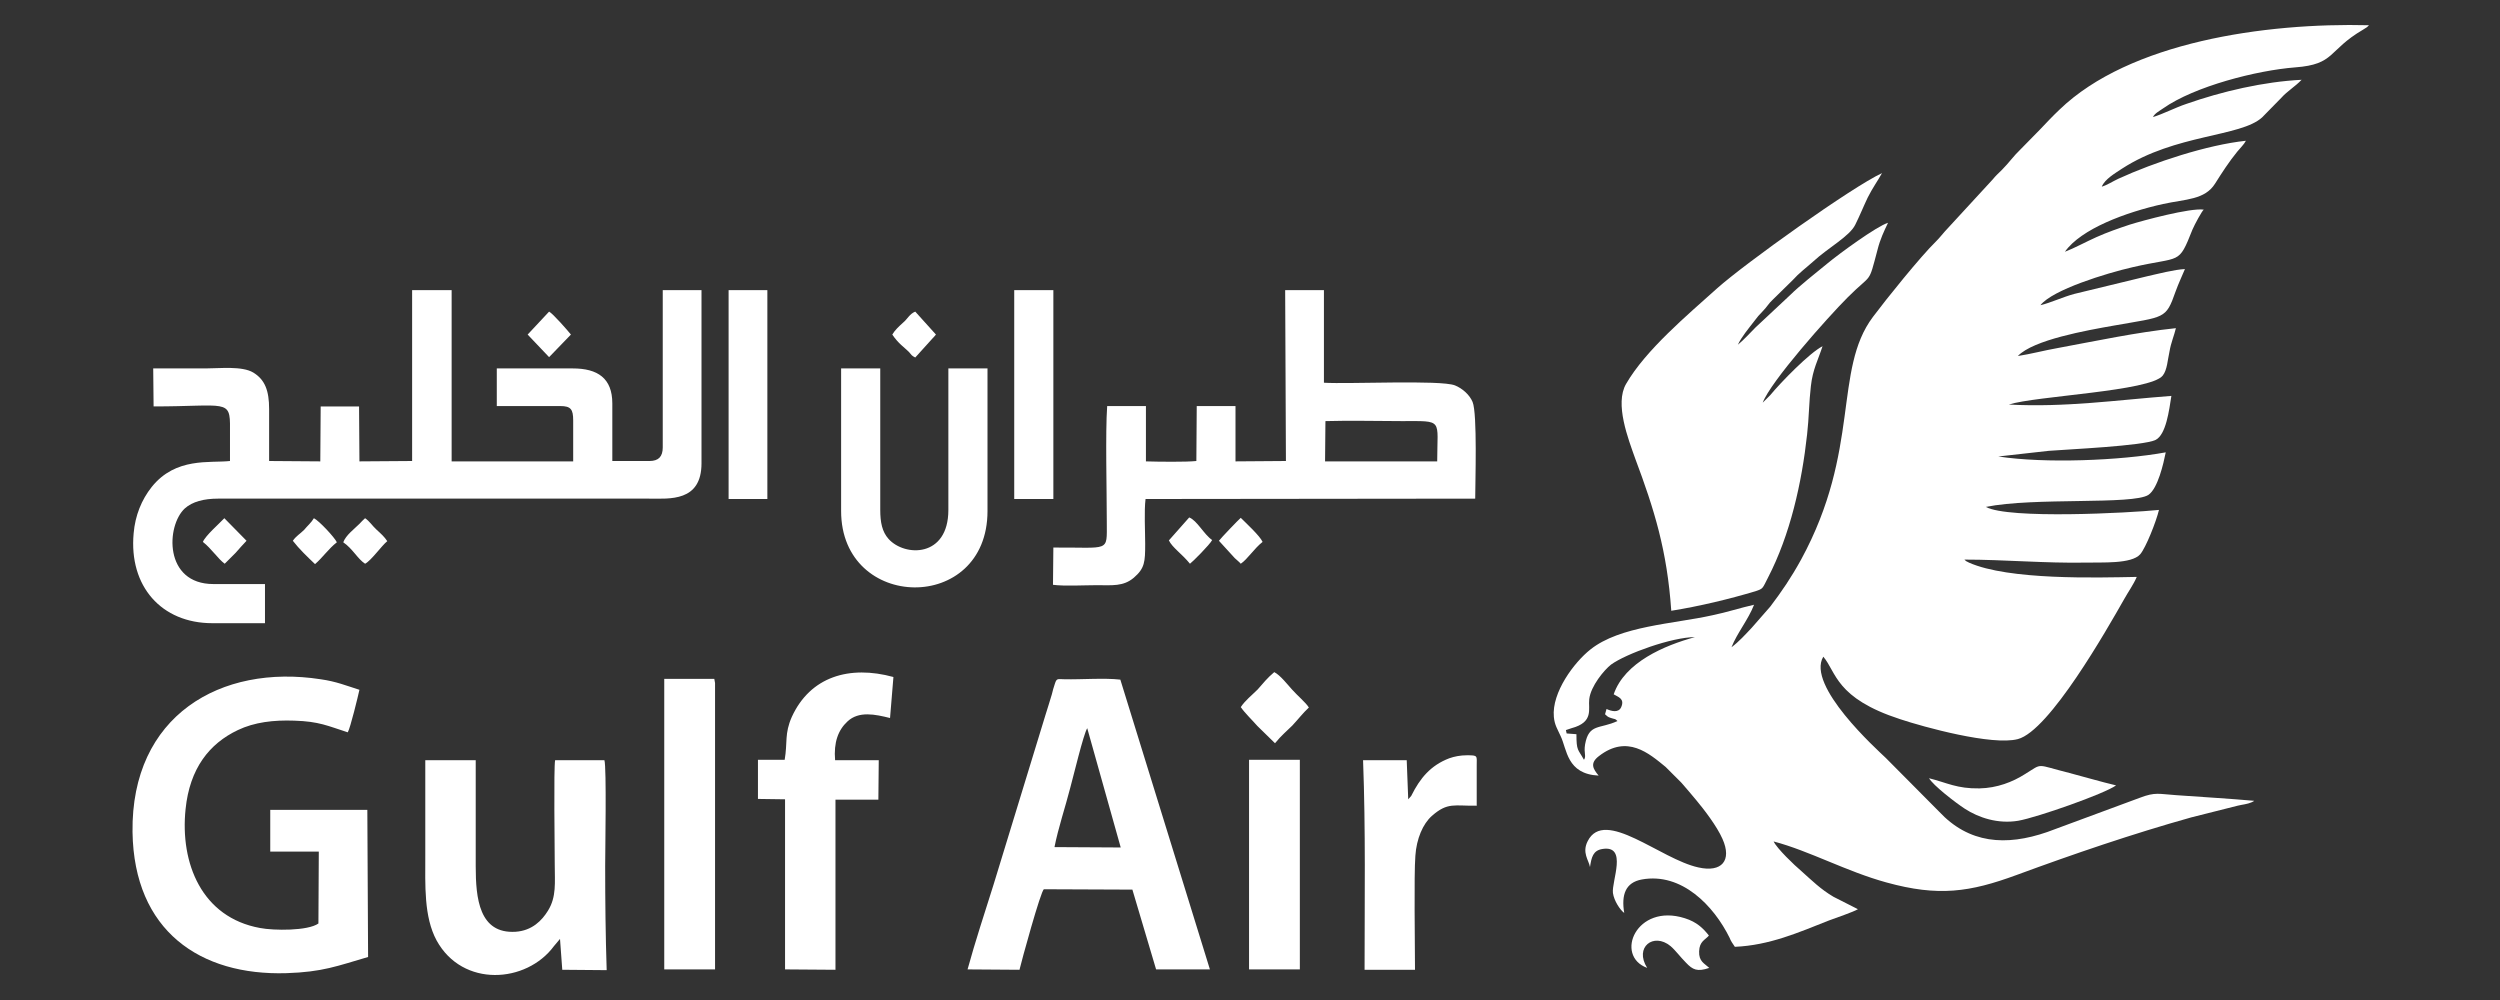
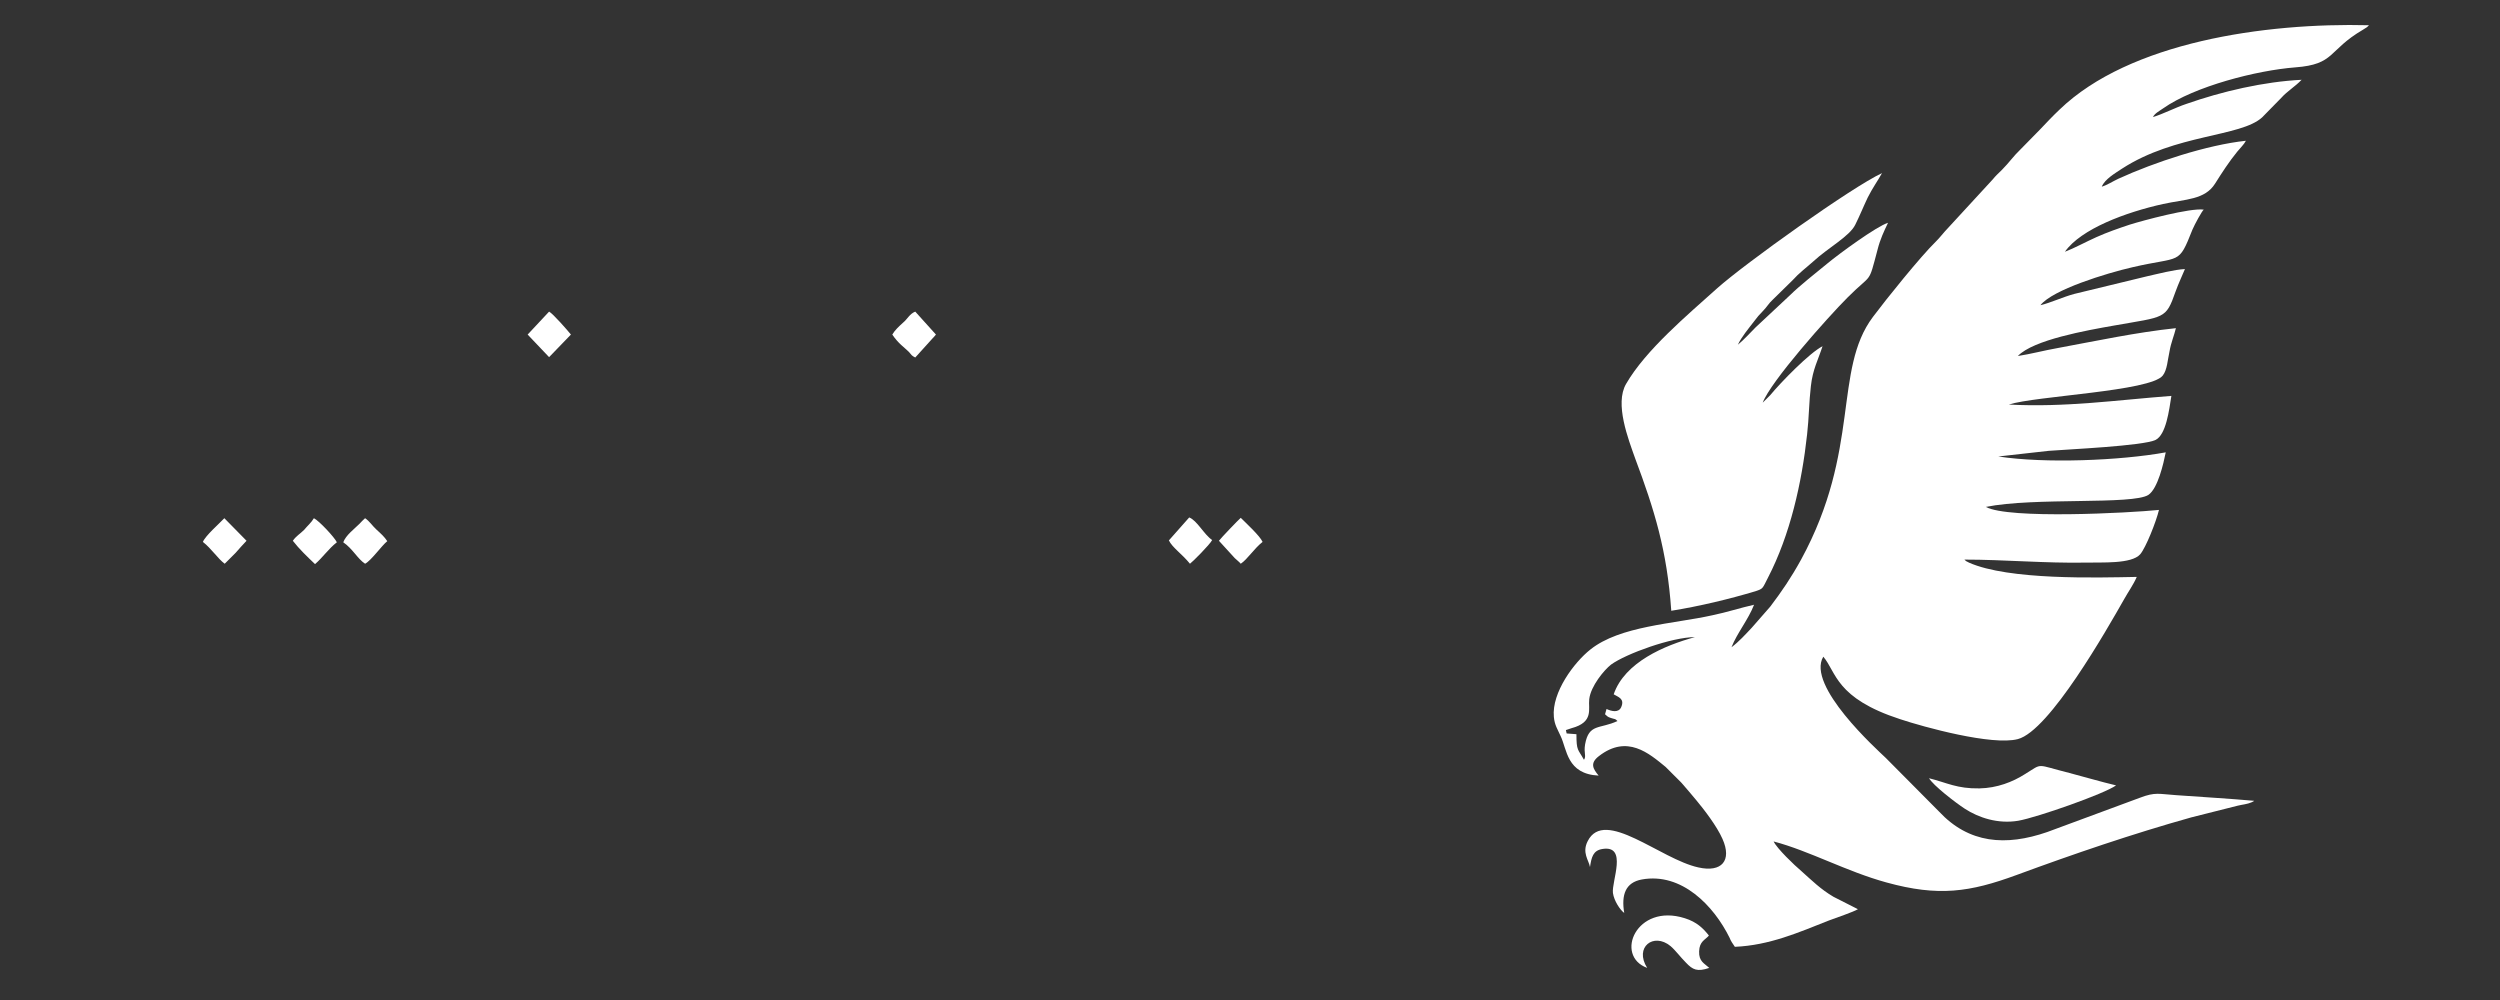
<svg xmlns="http://www.w3.org/2000/svg" width="1000" height="400" viewBox="0 0 1000 400" fill="none">
  <rect x="0" y="0" width="1000" height="400" fill="#333333" stroke="none" />
-   <path d="M164.848 169.197V184.4L143.774 184.551L143.624 162.574H128.27L128.12 184.551L107.648 184.4C107.648 177.476 107.648 170.552 107.648 163.628C107.648 156.252 105.992 151.887 101.326 149.027C96.81 146.317 87.929 147.371 82.209 147.371H61.286L61.437 162.574C90.639 162.574 92.144 159.413 91.994 171.455C91.994 175.82 91.994 180.185 91.994 184.4C84.016 185.303 70.318 182.744 60.684 194.786C56.62 199.904 54.061 206.226 53.459 213.301C51.502 234.525 64.598 249.277 84.919 249.277H105.992V233.622H85.371C65.501 233.622 66.404 210.29 73.93 203.366C76.941 200.657 81.607 199.453 87.177 199.453H259.679C267.807 199.453 280.602 200.807 280.602 185.303V116.062H265.098V178.981C265.098 182.594 263.442 184.4 259.83 184.4H244.928V161.37C244.928 151.284 239.057 147.371 229.122 147.371C219.037 147.371 208.801 147.371 198.716 147.371V162.423H224.155C228.37 162.423 229.273 163.778 229.273 168.143V184.551H180.653V116.062H164.848V169.197ZM530.174 168.444C540.259 168.143 550.645 168.444 560.73 168.444C577.589 168.444 574.88 167.391 574.88 184.551H530.023L530.174 168.444ZM514.368 184.4L494.198 184.551V162.423H478.694L478.543 184.4C474.479 184.852 463.19 184.701 458.373 184.551V162.423H442.869C442.116 173.111 442.718 196.141 442.718 208.936C442.718 221.128 444.073 218.87 421.344 219.021L421.193 233.923C425.859 234.525 433.687 234.073 438.654 234.073C444.826 234.073 449.341 234.676 453.556 231.063C457.921 227.3 458.072 224.741 458.072 217.516C458.072 212.548 457.62 204.269 458.222 199.603L590.083 199.453C590.083 193.281 590.986 165.434 589.029 160.768C587.825 157.908 584.965 155.349 581.954 154.144C576.084 151.887 539.506 153.693 529.571 153.091V116.062H514.067L514.368 184.4ZM139.108 292.929C140.162 291.123 143.172 278.629 143.774 275.92C138.506 274.264 134.592 272.608 128.27 271.705C88.381 265.533 52.405 286.155 53.008 332.818C53.61 372.406 80.102 390.319 114.572 389.265C129.023 388.814 134.893 386.405 147.236 382.793L146.935 323.937H108.1V340.645H127.518L127.367 369.396C123.152 372.406 109.455 372.256 104.036 371.202C80.704 366.987 71.974 345.312 74.232 323.636C75.887 307.379 83.715 297.445 95.155 292.026C101.778 288.865 109.455 287.962 117.733 288.263C127.668 288.564 131.13 290.37 139.108 292.929ZM421.795 338.839C423.3 331.162 426.16 322.733 428.117 315.056C429.321 310.691 433.386 293.682 434.891 291.273L448.288 338.99L421.795 338.839ZM407.796 387.91C408.398 385.201 416.376 355.999 417.58 355.698L452.954 355.849L462.437 387.76H483.962L448.137 271.855C441.815 271.103 432.482 271.855 425.859 271.705C423.15 271.705 422.698 271.103 421.946 273.511C421.494 274.715 421.042 276.522 420.741 277.726C419.838 280.586 419.086 283.295 418.183 286.005L397.41 353.892C393.948 364.88 390.034 376.772 387.024 387.76L407.796 387.91ZM190.287 304.068H170.116V342.301C170.116 354.042 169.514 366.686 174.632 376.169C185.018 395.136 210.608 393.329 221.596 378.427L224.005 375.567L224.908 387.91L242.67 388.061C242.218 374.062 242.068 360.515 242.068 346.365C242.068 340.344 242.67 307.078 241.767 304.068H222.048C221.446 306.928 221.897 340.043 221.897 345.914C221.897 352.989 222.65 358.708 219.188 364.278C216.779 368.192 212.866 372.256 206.243 372.707C191.642 373.611 190.287 359.311 190.287 346.516C190.287 332.066 190.287 318.067 190.287 304.068ZM313.868 303.917H303.181V319.572L314.019 319.722V387.76L334.189 387.91V319.873H351.349L351.5 304.068H334.039C333.437 296.993 335.243 292.026 339.006 288.564C343.522 284.349 349.994 285.704 356.015 287.209L357.37 270.802C339.759 265.985 324.104 270.651 316.728 286.757C313.718 293.531 315.072 296.993 313.868 303.917ZM336.447 204.42C336.447 244.61 395.002 245.664 395.002 204.42V147.371H379.347V203.968C379.347 223.085 361.886 222.784 355.413 215.559C352.854 212.699 352.102 208.936 352.102 203.968V147.371H336.447V204.42ZM265.7 387.76H286.021V273.21L285.72 271.554H265.7V387.76ZM563.289 319.722L562.687 304.068H545.226C546.28 331.915 545.828 360.063 545.828 387.91H565.999C565.999 377.976 565.547 350.129 566.149 342.301C566.601 335.528 569.16 329.507 572.772 326.346C579.094 320.776 581.804 322.432 590.685 322.281C590.685 317.013 590.685 311.594 590.685 306.326C590.685 302.261 591.287 302.111 586.771 302.111C584.212 302.111 581.804 302.563 579.696 303.315C572.17 306.175 567.955 311.444 564.644 318.067C564.644 318.217 564.493 318.217 564.493 318.368L563.289 319.722ZM499.617 387.76H519.938V303.917H501.423H499.617V387.76ZM291.289 199.603H306.944V116.062H291.44V199.603H291.289ZM405.839 199.603H421.344V116.062H405.689V199.603H405.839ZM496.305 282.844C497.961 285.252 500.972 288.112 502.928 290.37L510.003 297.294C512.713 293.983 514.519 292.628 516.927 290.219C519.185 287.811 521.142 285.252 523.55 282.994C522.196 280.887 519.035 278.328 516.777 275.769C515.121 273.963 512.11 270.049 509.702 268.845C506.842 271.253 505.337 273.21 503.079 275.769C500.671 278.177 498.112 280.134 496.305 282.844Z" fill="white" />
  <path d="M467.555 216.162C468.909 219.022 472.823 221.581 475.984 225.495C476.887 224.893 483.962 217.818 484.865 216.012C481.554 213.754 478.844 208.184 475.683 206.98L467.555 216.162ZM487.575 216.313L493.897 223.237C494.8 224.14 495.552 224.591 496.305 225.495C499.015 223.688 501.724 219.323 505.036 216.764C503.982 214.356 498.412 209.238 496.305 207.131C495.552 207.733 488.327 215.259 487.575 216.313ZM356.918 133.825C359.327 137.437 361.735 138.942 363.542 140.749C364.595 141.953 364.595 142.254 366.1 143.007L373.175 135.179C373.175 135.179 373.326 135.029 373.476 134.878L374.379 133.825L366.1 124.643C363.843 125.546 362.939 127.653 361.284 129.008C359.477 130.664 357.972 132.018 356.918 133.825ZM137.302 216.915C141.065 219.474 143.022 223.538 146.032 225.495C148.44 224.29 152.655 218.269 154.913 216.463C153.709 214.657 152.505 213.603 150.548 211.797C148.892 210.292 147.838 208.485 146.032 207.281C145.129 208.034 144.677 208.636 143.774 209.539C141.667 211.646 138.355 214.055 137.302 216.915ZM117.131 216.313C119.69 219.624 122.851 222.635 126.012 225.645C129.023 223.086 131.431 219.474 134.743 216.915C133.839 214.958 127.668 208.335 125.561 207.281C124.507 209.087 123.002 210.292 121.647 211.947C119.991 213.603 118.486 214.356 117.131 216.313ZM81.156 216.764C84.618 219.474 87.177 223.538 89.886 225.495L94.251 221.129C95.757 219.474 97.111 217.818 98.617 216.313L89.736 207.281C87.628 209.539 82.209 214.205 81.156 216.764ZM211.059 133.825L219.639 142.856L228.37 133.825C227.316 132.47 221.144 125.395 219.639 124.643L211.059 133.825Z" fill="white" />
  <path d="M628.617 291.273C637.649 288.865 635.24 283.596 635.692 279.683C636.294 274.414 641.713 267.942 644.422 265.834C650.443 261.469 668.807 254.846 677.989 254.846C665.797 258.158 649.841 264.931 645.476 277.726C647.132 278.78 649.992 279.382 648.486 282.844C647.433 285.252 644.573 284.5 642.616 283.596L642.014 285.704C642.917 286.456 642.917 286.757 644.422 287.209C646.228 287.811 645.927 287.36 646.981 288.413C639.906 291.725 635.541 289.316 634.036 297.746C633.434 301.358 634.638 302.412 633.584 303.917C631.176 299.552 630.574 300.455 630.574 293.682L626.66 293.381L626.359 292.026L628.617 291.273ZM692.59 258.91C694.848 253.19 699.364 247.771 701.622 241.901C696.203 243.105 690.784 244.911 684.914 246.116C669.409 249.578 648.035 250.33 636.143 259.813C629.671 264.931 620.639 276.973 621.542 286.757C621.843 290.069 623.048 291.725 624.252 294.434C626.811 299.703 626.66 309.637 639.455 310.239C637.197 307.53 635.842 305.272 639.605 302.412C650.895 293.682 659.625 301.358 666.248 306.777L672.57 313.099C674.527 315.357 676.484 317.615 678.591 320.174C681.602 323.787 686.72 330.41 688.978 335.528C692.891 344.258 688.677 349.075 679.344 346.968C664.141 343.656 641.863 323.034 635.09 336.431C632.681 341.097 635.541 344.108 635.993 346.817C636.595 342.903 637.197 340.194 640.96 339.592C651.196 337.936 644.573 352.537 645.175 357.203C645.626 360.364 648.035 363.977 649.691 365.181C648.486 357.956 650.142 352.989 656.765 351.784C672.721 348.924 685.516 362.321 691.838 375.116C692.139 375.869 692.289 376.17 692.741 376.922L693.945 378.728C707.793 378.126 719.384 373.009 731.576 368.192C733.985 367.289 741.511 364.73 743.167 363.676L733.383 358.709C728.265 355.698 724.803 352.236 720.588 348.473C717.728 346.064 710.804 339.441 709.449 336.581C723.749 340.345 738.651 348.623 754.607 352.989C775.379 358.709 787.873 356.902 806.689 349.978C829.569 341.549 852.9 333.571 876.533 326.948L895.047 322.281C896.854 321.83 898.961 321.679 900.617 320.927C901.369 320.626 901.219 320.626 901.67 320.325C891.435 319.421 880.898 318.819 870.512 318.067C863.437 317.615 862.233 316.712 855.911 319.12L818.881 332.818C802.323 338.538 787.572 337.485 775.53 324.539L754.306 303.165C750.844 299.853 722.394 274.264 729.319 262.673C734.587 268.845 734.135 279.231 760.026 287.661C769.509 290.822 796.905 298.348 807.14 295.638C819.784 292.327 842.815 251.685 849.589 239.794C851.244 236.783 853.352 233.923 854.706 230.762C838.751 231.063 803.528 232.117 787.572 225.042C787.12 224.741 786.97 224.741 786.669 224.59C786.067 224.139 786.217 224.289 785.766 223.838C801.872 223.838 817.978 225.343 834.385 225.042C840.858 224.892 852.599 225.644 856.061 221.73C858.319 219.172 862.534 208.484 863.587 203.968C851.846 205.173 803.227 207.732 794.346 202.764C813.613 198.851 853.201 202.012 859.373 197.947C863.136 195.389 865.394 185.454 866.297 180.938C848.083 184.25 817.978 185.454 799.313 182.594L819.483 180.336C827.16 179.734 857.265 178.379 862.233 175.971C866.447 173.863 867.652 164.079 868.555 158.359C846.729 160.015 826.107 163.026 803.528 161.821C814.215 158.359 860.125 156.553 865.093 150.231C866.899 147.973 867.049 143.909 867.802 140.597C868.404 136.985 869.608 134.426 870.361 131.265C854.556 132.92 838.45 136.383 822.946 139.243C817.828 140.146 812.108 141.651 807.14 142.404C813.312 135.931 834.536 132.168 845.675 130.211C865.996 126.598 866.297 127.803 870.211 116.664C871.415 113.352 872.77 110.492 873.974 107.632C869.91 107.783 862.985 109.589 858.921 110.492L829.719 117.567C825.203 118.771 820.086 121.179 816.172 122.083C820.989 115.911 842.514 109.288 853.051 106.88C872.468 102.364 871.264 106.277 876.984 91.827C877.887 89.72 880.747 84.451 881.5 83.849C876.081 83.097 857.115 88.214 851.846 89.87C847.331 91.376 842.965 92.881 838.6 94.838C834.536 96.644 829.569 99.353 825.956 100.708C832.429 91.526 850.341 84.903 865.243 81.591C874.275 79.635 881.952 79.936 886.016 73.463C888.876 68.947 891.585 64.733 894.897 60.668C896.101 59.163 897.606 57.808 898.359 56.303C882.855 57.959 861.781 64.883 847.331 71.506C845.073 72.56 842.815 74.065 840.708 74.667C841.912 71.657 846.126 69.248 848.836 67.442C870.211 53.594 896.252 54.798 904.831 46.971L912.508 39.143C914.917 36.434 918.078 34.627 920.637 31.918C905.434 32.67 888.725 36.584 874.576 41.551C870.06 43.057 865.243 45.616 861.179 46.82C861.932 45.315 863.738 44.411 865.243 43.358C877.887 34.477 902.724 28.155 918.078 26.951C934.184 25.746 931.023 20.177 945.172 11.898L946.828 10.844C947.43 10.242 947.129 10.543 947.581 10.092C905.885 9.038 851.846 16.865 823.849 43.809C820.989 46.519 818.731 48.927 816.021 51.787L808.194 59.765C805.485 62.324 803.528 65.184 800.818 67.894C799.162 69.549 798.41 70.151 797.055 71.807L777.938 92.58C776.584 94.085 775.982 94.988 774.326 96.644C768.305 102.514 754.456 119.674 749.188 126.749C733.232 147.973 744.371 179.884 720.438 223.838C716.373 231.214 712.761 236.482 708.095 242.654L700.719 251.083C698.16 253.792 695.601 256.652 692.59 258.91Z" fill="white" />
  <path d="M668.507 244.31C679.796 242.504 691.687 239.644 702.224 236.483C705.385 235.429 704.934 235.429 707.192 231.064C716.073 213.904 720.739 193.131 722.846 173.714C723.599 167.241 723.599 160.768 724.352 154.446C725.104 147.673 727.212 144.06 729.018 138.491C723.9 141.05 712.309 152.941 708.095 158.059L705.084 161.07C708.245 152.64 730.975 127.051 739.103 118.922C749.038 108.988 747.231 114.106 750.995 99.956C752.048 95.742 753.553 92.581 755.209 89.118C750.693 90.473 735.49 101.612 730.975 105.375C727.061 108.536 719.384 114.708 716.223 117.869L702.224 130.964C700.117 133.072 697.407 136.082 695.15 137.889C696.504 134.878 699.665 131.115 701.622 128.556C702.826 126.9 703.729 125.847 705.235 124.341C706.74 122.836 707.493 121.331 708.998 119.976L716.976 112.149C719.685 109.138 722.395 107.181 725.255 104.622C731.276 99.053 739.856 94.537 742.114 89.871C743.92 86.258 745.425 82.495 747.081 79.033C749.038 75.12 751.145 72.26 752.801 69.249C740.759 74.819 698.01 105.375 686.871 115.31C674.979 125.997 658.271 139.996 650.443 153.543C645.777 161.521 651.347 175.67 654.056 183.347C661.733 203.819 666.851 220.226 668.507 244.31ZM771.617 311.294C773.272 314.154 782.003 320.928 785.916 323.486C791.486 327.099 799.163 329.658 807.291 328.303C814.968 326.949 841.912 317.465 846.428 314.154C840.106 312.649 834.085 310.842 827.763 309.187C813.914 305.724 817.376 305.122 810.001 309.638C805.033 312.799 798.862 315.208 791.787 315.358C782.755 315.509 778.842 313.1 771.617 311.294ZM683.71 387.159C681.753 385.352 679.495 384.6 679.645 380.536C679.796 376.471 682.054 376.02 683.559 374.214C681.301 371.354 678.742 368.795 673.925 367.289C654.508 361.118 645.627 382.342 658.873 387.159C653.604 378.88 661.432 372.859 668.205 378.428C670.162 380.084 672.119 382.793 674.377 385.051C677.086 387.911 678.893 388.815 683.71 387.159Z" fill="white" />
</svg>